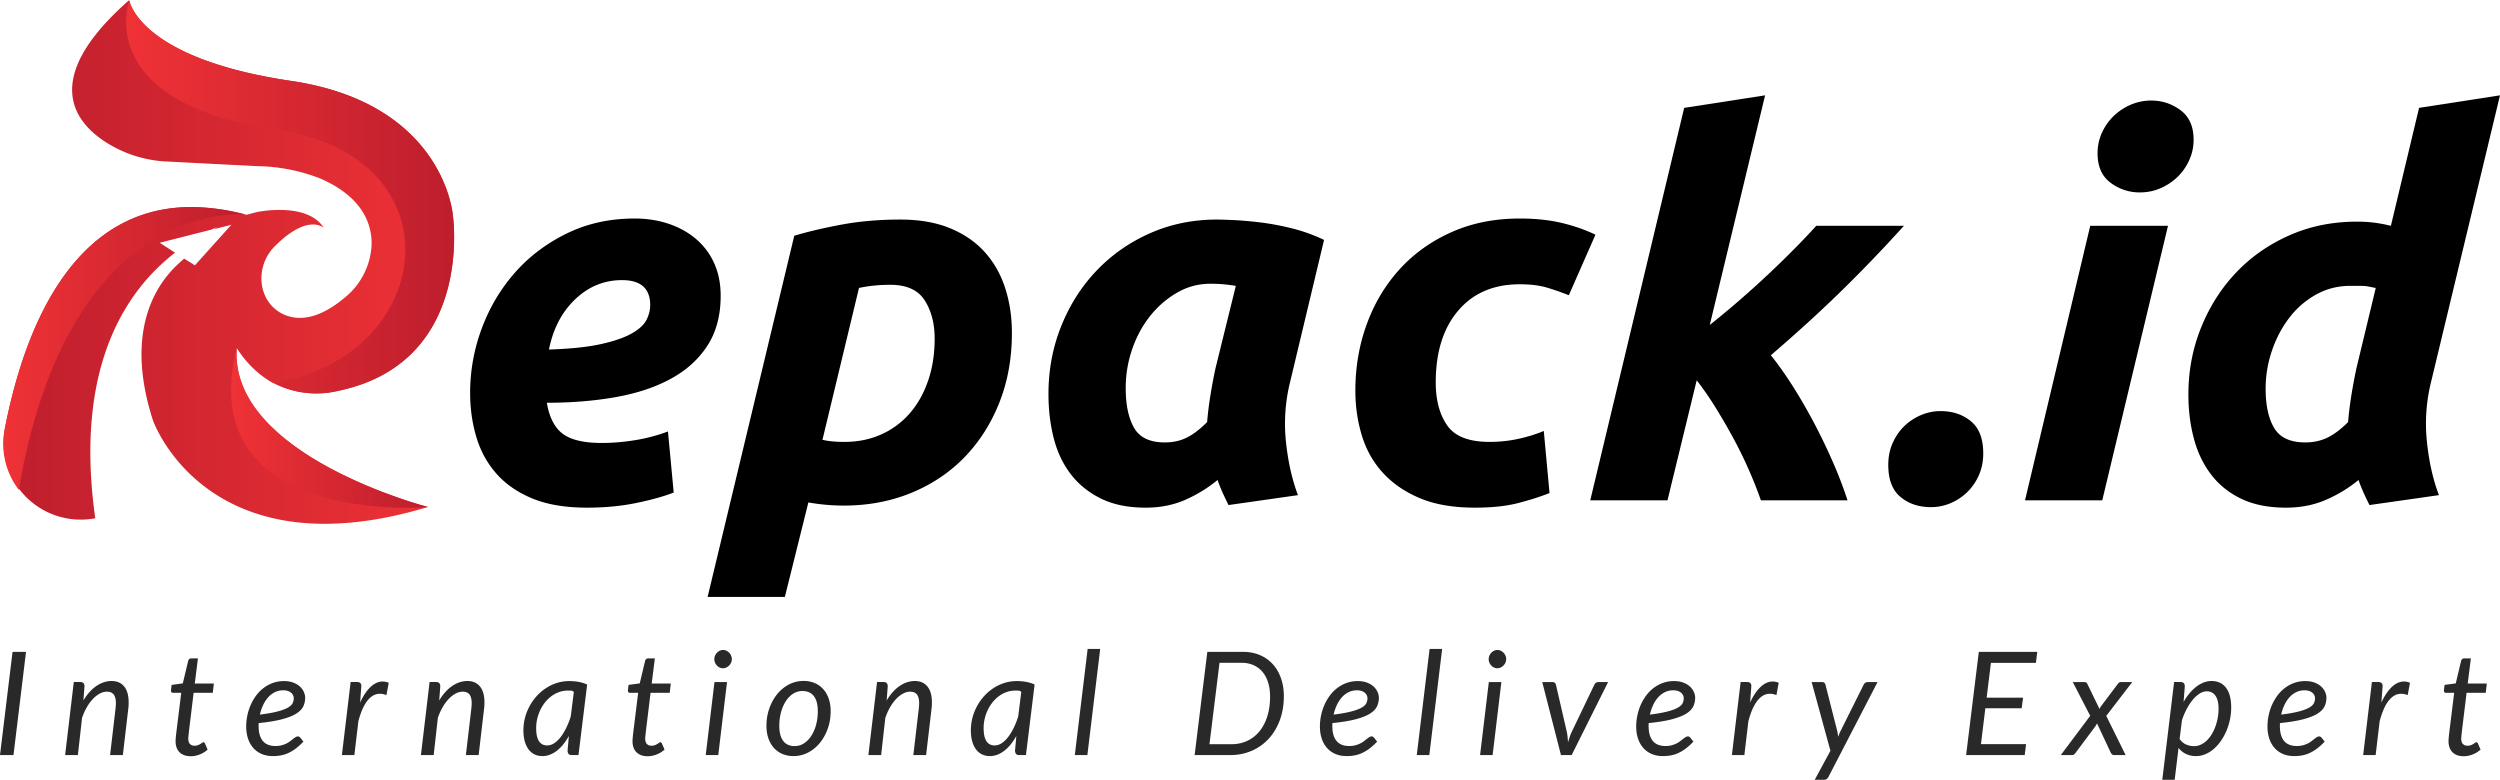
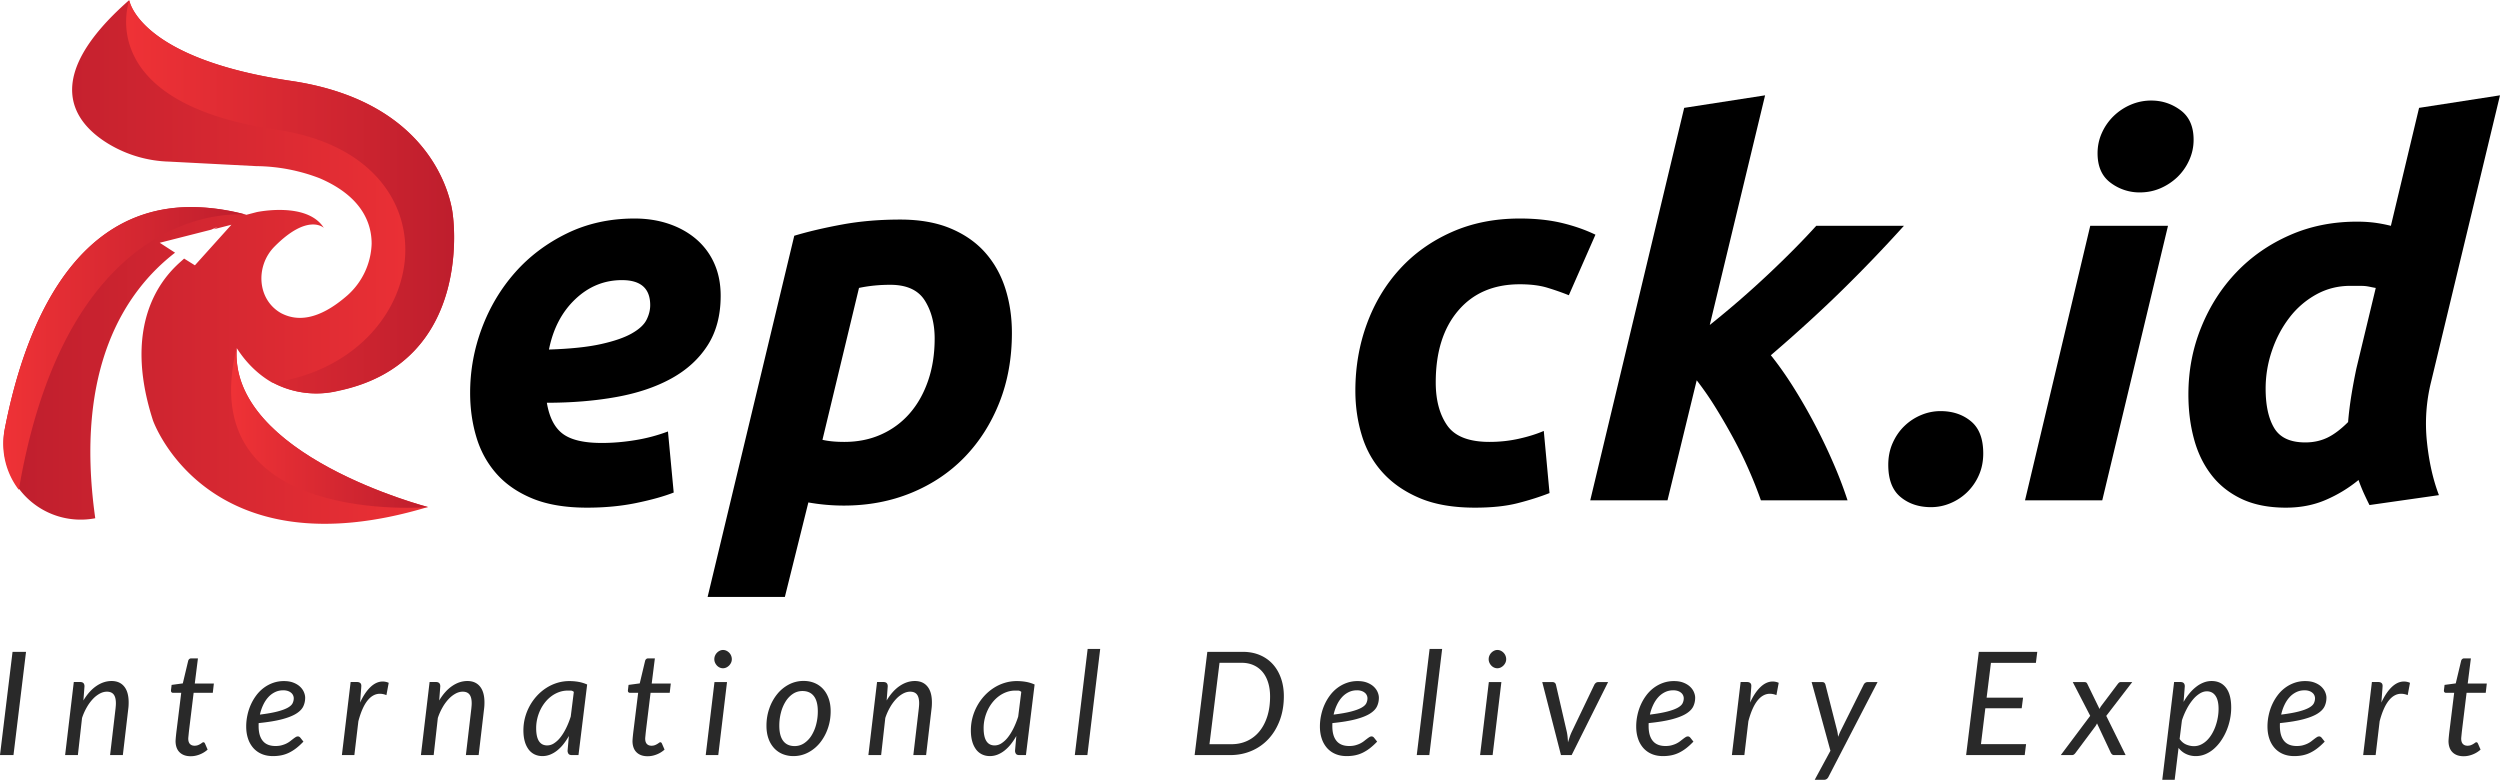
<svg xmlns="http://www.w3.org/2000/svg" viewBox="0 0 2500 780" xml:space="preserve" style="fill-rule:evenodd;clip-rule:evenodd;stroke-linejoin:round;stroke-miterlimit:2">
  <path d="M0-26.275c-2.808 0-5.275 1.003-7.396 3.016-2.12 2.009-3.512 4.668-4.171 7.975 3.415-.111 6.167-.399 8.263-.871 2.093-.465 3.717-1.031 4.876-1.694 1.156-.659 1.926-1.374 2.311-2.148.386-.77.58-1.541.58-2.311 0-2.645-1.489-3.967-4.463-3.967M-24.047-8.427c0-3.526.622-6.94 1.86-10.248 1.239-3.304 2.989-6.24 5.248-8.801 2.259-2.561 5.001-4.626 8.221-6.198 3.224-1.569 6.788-2.353 10.703-2.353 1.926 0 3.717.274 5.369.826 1.655.552 3.099 1.35 4.341 2.395a10.839 10.839 0 0 1 2.891 3.845c.687 1.516 1.034 3.234 1.034 5.164 0 3.085-.69 5.702-2.068 7.85-1.378 2.148-3.29 3.897-5.744 5.247C5.358-9.35 2.45-8.371-.909-7.767c-3.36.607-7.024.909-10.991.909.385 2.315 1.225 3.953 2.523 4.918 1.291.964 3.345 1.447 6.156 1.447 1.76 0 3.554-.153 5.369-.455a26.699 26.699 0 0 0 5.126-1.364l.909 9.669c-1.544.607-3.512 1.156-5.91 1.652-2.394.496-5.001.743-7.808.743-3.419 0-6.296-.483-8.635-1.444-2.342-.965-4.244-2.273-5.702-3.925-1.461-1.656-2.523-3.582-3.182-5.785-.663-2.204-.993-4.547-.993-7.025" style="fill-rule:nonzero" transform="translate(622.017 446.069) scale(6.316)" />
  <path d="M0 10.001c.937.219 2.093.33 3.47.33 2.149 0 4.102-.399 5.865-1.198a12.916 12.916 0 0 0 4.505-3.349c1.239-1.429 2.204-3.151 2.894-5.164.688-2.009 1.031-4.227 1.031-6.652 0-2.367-.524-4.38-1.568-6.032-1.049-1.652-2.867-2.478-5.456-2.478-1.763 0-3.415.167-4.956.496L0 10.001ZM29.995-6.938c0 4.019-.659 7.697-1.982 11.029-1.322 3.335-3.154 6.212-5.497 8.638-2.342 2.422-5.15 4.31-8.426 5.66-3.28 1.35-6.847 2.023-10.703 2.023-1.874 0-3.748-.166-5.618-.496l-3.721 14.958h-12.23l13.719-57.183c2.204-.663 4.723-1.253 7.562-1.777 2.835-.524 5.907-.787 9.214-.787 3.085 0 5.744.472 7.972 1.405 2.231.937 4.064 2.218 5.497 3.842 1.433 1.628 2.492 3.529 3.182 5.702.687 2.179 1.031 4.504 1.031 6.986" style="fill-rule:nonzero" transform="translate(822.458 376.653) scale(6.316)" />
-   <path d="M0-24.619a34.104 34.104 0 0 0-1.94-.25 22.769 22.769 0 0 0-2.107-.083c-1.874 0-3.623.468-5.247 1.405a14.98 14.98 0 0 0-4.258 3.679c-1.211 1.513-2.162 3.262-2.849 5.247a18.687 18.687 0 0 0-1.034 6.199c0 2.644.44 4.737 1.322 6.278C-15.232-.6-13.608.17-11.237.17c1.266 0 2.408-.246 3.429-.742 1.02-.497 2.106-1.323 3.265-2.482.108-1.374.288-2.821.538-4.338.247-1.513.507-2.905.784-4.171L0-24.619ZM8.596-9.415a27.41 27.41 0 0 0-.663 9.46c.334 3.169.965 5.994 1.902 8.472l-10.991 1.568a54.357 54.357 0 0 1-.909-1.898 26.623 26.623 0 0 1-.826-2.068 22.02 22.02 0 0 1-5.122 3.14c-1.874.826-3.967 1.239-6.282 1.239-2.755 0-5.112-.482-7.066-1.443-1.953-.965-3.553-2.26-4.792-3.884-1.239-1.627-2.135-3.526-2.686-5.702-.552-2.176-.826-4.504-.826-6.986 0-3.8.673-7.381 2.026-10.741 1.347-3.359 3.221-6.292 5.619-8.801 2.395-2.505 5.22-4.473 8.468-5.906 3.252-1.434 6.778-2.152 10.578-2.152.496 0 1.364.031 2.603.083 1.239.056 2.658.181 4.258.372 1.596.194 3.276.51 5.039.95a26.603 26.603 0 0 1 5.043 1.819L8.596-9.415Z" style="fill-rule:nonzero" transform="translate(1235.833 441.357) scale(6.316)" />
  <path d="M0 8.763C0 5.015.607 1.489 1.819-1.815c1.211-3.307 2.946-6.198 5.205-8.676 2.259-2.481 5.001-4.435 8.222-5.868 3.224-1.434 6.819-2.149 10.786-2.149 2.478 0 4.695.236 6.653.701 1.953.469 3.73 1.09 5.327 1.86l-4.213 9.586a41.755 41.755 0 0 0-3.429-1.197c-1.187-.358-2.631-.538-4.338-.538-4.134 0-7.385 1.391-9.752 4.175-2.37 2.779-3.554 6.569-3.554 11.362 0 2.807.607 5.08 1.819 6.816 1.211 1.735 3.442 2.603 6.694 2.603 1.596 0 3.141-.164 4.626-.497 1.489-.329 2.811-.742 3.967-1.239l.909 9.836c-1.544.607-3.238 1.141-5.081 1.61-1.846.468-4.091.701-6.736.701-3.418 0-6.309-.496-8.676-1.486-2.37-.992-4.327-2.328-5.868-4.008-1.541-1.68-2.659-3.651-3.346-5.91C.344 13.611 0 11.241 0 8.763" style="fill-rule:nonzero" transform="translate(1355.362 335.414) scale(6.316)" />
  <path d="M0 8.593A150.842 150.842 0 0 0 9.335.496c2.923-2.755 5.428-5.288 7.521-7.603h13.882a232.035 232.035 0 0 1-9.627 10.04c-3.332 3.279-7.146 6.764-11.442 10.453 1.155 1.433 2.325 3.088 3.512 4.959a87.887 87.887 0 0 1 3.387 5.868 91.388 91.388 0 0 1 2.974 6.199 66.454 66.454 0 0 1 2.273 5.948H8.097a64.696 64.696 0 0 0-1.861-4.709 66.055 66.055 0 0 0-2.478-5.085 97.49 97.49 0 0 0-2.849-4.914 48.648 48.648 0 0 0-2.977-4.3L-6.694 36.36h-12.23L-4.05-25.782l12.809-1.985L0 8.593Z" style="fill-rule:nonzero" transform="translate(1709.769 270.706) scale(6.316)" />
  <path d="M0-15.207c1.926 0 3.54.538 4.834 1.614 1.295 1.072 1.94 2.766 1.94 5.08 0 1.267-.232 2.426-.701 3.471a8.493 8.493 0 0 1-1.86 2.686A8.457 8.457 0 0 1 1.569-.621 7.87 7.87 0 0 1-1.489 0c-1.929 0-3.54-.537-4.834-1.613-1.295-1.073-1.94-2.766-1.94-5.081 0-1.267.232-2.426.701-3.47.468-1.049 1.086-1.944 1.86-2.687a8.479 8.479 0 0 1 2.645-1.735A7.877 7.877 0 0 1 0-15.207" style="fill-rule:nonzero" transform="translate(1940.458 507.16) scale(6.316)" />
  <path d="M0-34.211a7.572 7.572 0 0 1-4.624-1.527c-1.378-1.02-2.065-2.575-2.065-4.671 0-1.156.232-2.242.701-3.262a8.572 8.572 0 0 1 1.86-2.645 8.92 8.92 0 0 1 2.684-1.777 8.163 8.163 0 0 1 3.263-.663c1.707 0 3.255.511 4.629 1.531 1.374 1.02 2.068 2.575 2.068 4.668a7.673 7.673 0 0 1-.708 3.265 8.552 8.552 0 0 1-1.853 2.645 9.127 9.127 0 0 1-2.686 1.777c-1.02.44-2.11.659-3.269.659m-5.947 48.756h-12.229l10.328-43.467H4.463l-10.41 43.467Z" style="fill-rule:nonzero" transform="translate(2139.813 408.493) scale(6.316)" />
  <path d="M0-4.293a16.532 16.532 0 0 1-.868-.167 9.493 9.493 0 0 0-.742-.125c-.25-.024-.569-.038-.951-.038h-1.486c-1.929 0-3.72.451-5.372 1.361A13.561 13.561 0 0 0-13.674.416c-1.186 1.545-2.11 3.294-2.769 5.248a18.462 18.462 0 0 0-.992 5.99c0 2.644.451 4.726 1.36 6.24.909 1.516 2.547 2.273 4.921 2.273 1.263 0 2.422-.247 3.47-.743 1.042-.496 2.145-1.322 3.304-2.481.111-1.375.292-2.822.535-4.338a90.51 90.51 0 0 1 .784-4.172L0-4.293Zm-14.215 34.788c-2.755 0-5.108-.469-7.066-1.402-1.957-.937-3.553-2.218-4.789-3.846-1.242-1.624-2.152-3.522-2.728-5.702-.583-2.176-.867-4.501-.867-6.982 0-3.745.673-7.285 2.026-10.616 1.347-3.335 3.207-6.24 5.574-8.721 2.367-2.478 5.178-4.432 8.433-5.865 3.248-1.434 6.802-2.149 10.654-2.149.993 0 1.916.056 2.77.164.854.111 1.721.277 2.603.496l4.463-18.675 12.812-1.985L8.759 10.581a27.413 27.413 0 0 0-.659 9.461c.326 3.168.958 5.993 1.902 8.471L-.993 30.082a54.374 54.374 0 0 1-.909-1.899 27.028 27.028 0 0 1-.826-2.068 21.584 21.584 0 0 1-5.164 3.141c-1.902.826-4.005 1.239-6.323 1.239" style="fill-rule:nonzero" transform="translate(2375.757 315.052) scale(6.316)" />
  <path d="M.234.372A.275.275 0 0 1 .368.333l.193-.01A.4.4 0 0 0 .702.296C.795.256.817.197.817.151A.16.16 0 0 0 .764.037C.698-.021.65-.021.616-.003.563.027.559.101.601.144c.075.076.11.042.11.042C.674.245.562.221.562.221L.539.215C.179.311.05-.018.003-.262a.171.171 0 0 1 .201-.196c-.047.334.067.504.177.589L.347.153l.114.029.014.006L.467.183l.039.01-.081-.09-.024.015C.392.107.25.013.332-.241c0 0 .119-.34.61-.192 0 0-.442.114-.424.353v-.001c.005-.007.03-.049.08-.077h.001a.205.205 0 0 1 .144-.017c.303.063.254.39.254.39S.978.462.638.512C.299.562.279.691.279.691.081.517.156.419.234.372Z" style="fill:url(#a);fill-rule:nonzero" transform="matrix(450.861 0 0 -450.861 3.282 311.755)" />
  <path d="M.44-.634a.311.311 0 0 1 .223-.12C-.109.212.44.698.44.698A.9.9 0 0 1 .266.55C-.065.178.194-.312.44-.634Z" style="fill:url(#b);fill-rule:nonzero" transform="scale(243.029 -243.029) rotate(-48.317 -1.036 -.732)" />
  <path d="M1-.303S-.013-.041.028.506C-.198-.406 1-.303 1-.303Z" style="fill:url(#c);fill-rule:nonzero" transform="matrix(196.979 0 0 -196.979 231.152 447.42)" />
  <path d="M.459.214C1.025.131.94-.483.449-.557a.281.281 0 0 1 .198-.025c.416.087.349.536.349.536S.97.294.503.363C.036.432.01.609.01.609S-.106.297.459.214Z" style="fill:url(#d);fill-rule:nonzero" transform="matrix(328.069 0 0 -328.069 126.073 199.952)" />
  <path d="M-.149 16.347h2.135L-.001 0h-2.134l1.986 16.347Z" style="fill:#292929;fill-rule:nonzero" transform="matrix(-6.316 0 0 6.316 12.539 651.834)" />
  <path d="M0 11.727 1.373.159h1.011c.455 0 .681.228.681.685l-.17 2.236C3.508 2.061 4.199 1.293 4.968.776 5.736.258 6.532 0 7.357 0c.855 0 1.52.289 1.993.867.474.577.71 1.422.71 2.533 0 .151-.004.307-.012.467-.008.16-.022.327-.045.502l-.863 7.358H7.119l.863-7.358a34.1 34.1 0 0 0 .04-.439c.011-.141.017-.276.017-.405 0-.623-.116-1.086-.347-1.386-.231-.301-.592-.451-1.084-.451-.363 0-.733.099-1.107.296a4.326 4.326 0 0 0-1.084.839 6.82 6.82 0 0 0-.971 1.313 9.153 9.153 0 0 0-.767 1.716l-.658 5.875H0Z" style="fill:#292929;fill-rule:nonzero" transform="translate(65.12 681.015) scale(6.316)" />
  <path d="M0 10.768a9.173 9.173 0 0 1 .029-.49c.011-.137.029-.316.051-.537.023-.22.057-.509.103-.866L.897 3.09H-.385a.352.352 0 0 1-.245-.085c-.064-.058-.096-.146-.096-.268 0-.023.003-.068.011-.137s.017-.146.029-.234a49.712 49.712 0 0 0 .062-.531l1.772-.239.851-3.571a.55.55 0 0 1 .17-.279.448.448 0 0 1 .307-.108h1.067l-.5 3.98h3.021l-.17 1.472H2.862l-.693 5.682c-.038.312-.066.563-.085.752-.019.19-.033.343-.046.457l-.022.239c-.004.046-.005.08-.005.103 0 .387.088.675.266.861.177.187.422.28.733.28a1.5 1.5 0 0 0 .522-.085 2.39 2.39 0 0 0 .392-.189c.11-.068.202-.131.278-.188a.354.354 0 0 1 .205-.086c.059 0 .107.016.141.046.035.031.07.079.108.148l.42.97a4.087 4.087 0 0 1-1.255.77c-.472.187-.948.28-1.425.28-.734 0-1.313-.202-1.736-.605-.425-.404-.645-.989-.66-1.757" style="fill:#292929;fill-rule:nonzero" transform="translate(175.559 673.31) scale(6.316)" />
  <path d="M0-8.956c-.477 0-.916.1-1.317.298a3.497 3.497 0 0 0-1.068.815c-.31.346-.575.753-.794 1.221-.221.467-.39.971-.512 1.512 1.167-.145 2.101-.31 2.806-.497.704-.186 1.245-.388 1.623-.605.379-.216.629-.45.749-.701.121-.251.182-.514.182-.788 0-.136-.03-.279-.091-.427a1.127 1.127 0 0 0-.289-.405 1.562 1.562 0 0 0-.517-.302A2.195 2.195 0 0 0 0-8.956m3.475 1.175c0 .503-.103.964-.307 1.387-.204.421-.58.802-1.124 1.141-.546.338-1.295.633-2.249.884-.954.25-2.18.453-3.678.604a2.573 2.573 0 0 0-.011.246v.244c0 1.02.221 1.798.664 2.333.442.537 1.111.805 2.004.805.363 0 .687-.038.97-.114.285-.077.538-.17.762-.28.222-.11.419-.232.59-.364.17-.134.327-.256.471-.366a5.58 5.58 0 0 1 .397-.279.68.68 0 0 1 .363-.114c.137 0 .261.065.375.193l.499.628c-.385.404-.762.747-1.128 1.032a6.614 6.614 0 0 1-1.13.714c-.386.189-.79.329-1.21.416-.42.087-.873.131-1.356.131-.659 0-1.25-.11-1.772-.331A3.681 3.681 0 0 1-4.724.188a4.254 4.254 0 0 1-.84-1.477c-.197-.578-.296-1.224-.296-1.94 0-.593.063-1.184.189-1.774.125-.589.306-1.15.544-1.682.239-.532.53-1.027.874-1.483.344-.457.738-.85 1.181-1.181a5.556 5.556 0 0 1 1.465-.781 5.094 5.094 0 0 1 1.721-.286c.582 0 1.086.084 1.509.252.424.167.773.38 1.045.638.272.259.475.543.608.856.132.312.199.608.199.889" style="fill:#292929;fill-rule:nonzero" transform="translate(283.215 746.869) scale(6.316)" />
  <path d="M0 11.647 1.384.079h1.012c.211 0 .378.05.499.149.121.098.181.251.181.456 0 .031-.002.074-.005.131L3.06.992l-.011.16a1.12 1.12 0 0 0-.007.079l-.158 2.1C3.375 2.266 3.926 1.445 4.536.866 5.145.289 5.787 0 6.46 0c.318 0 .637.068.954.204L7.05 2.155a2.757 2.757 0 0 0-1.032-.216c-.735 0-1.39.359-1.964 1.077-.576.72-1.057 1.809-1.443 3.269l-.636 5.362H0Z" style="fill:#292929;fill-rule:nonzero" transform="translate(341.89 681.52) scale(6.316)" />
  <path d="M0 11.727 1.373.159h1.011c.455 0 .681.228.681.685l-.17 2.236C3.508 2.061 4.199 1.293 4.968.776 5.736.258 6.532 0 7.357 0c.855 0 1.52.289 1.993.867.474.577.71 1.422.71 2.533 0 .151-.004.307-.012.467-.008.16-.022.327-.045.502l-.863 7.358H7.119l.863-7.358a34.1 34.1 0 0 0 .04-.439c.011-.141.017-.276.017-.405 0-.623-.116-1.086-.347-1.386-.231-.301-.592-.451-1.084-.451-.363 0-.733.099-1.107.296a4.326 4.326 0 0 0-1.084.839 6.82 6.82 0 0 0-.971 1.313 9.153 9.153 0 0 0-.767 1.716l-.658 5.875H0Z" style="fill:#292929;fill-rule:nonzero" transform="translate(420.92 681.015) scale(6.316)" />
  <path d="M0 8.5a1.99 1.99 0 0 0 1.09-.343 4.164 4.164 0 0 0 1.01-.948c.319-.405.616-.886.892-1.443.276-.558.52-1.17.733-1.836L4.213.021c-.167-.135-.331-.203-.494-.203h-.483c-.454 0-.893.075-1.317.222A4.687 4.687 0 0 0 .727.661a5.288 5.288 0 0 0-1.01.949 6.201 6.201 0 0 0-.778 1.212c-.216.44-.385.908-.506 1.405a6.446 6.446 0 0 0-.181 1.531C-1.748 7.586-1.165 8.5 0 8.5m4.951 1.528H3.906c-.265 0-.444-.068-.54-.206a.86.86 0 0 1-.141-.501l.204-2.315A9.848 9.848 0 0 1 2.55 8.32a6.193 6.193 0 0 1-1 1.002 4.404 4.404 0 0 1-1.107.64c-.387.15-.787.226-1.203.226-.455 0-.868-.09-1.239-.268a2.581 2.581 0 0 1-.948-.787 3.831 3.831 0 0 1-.607-1.278c-.144-.506-.215-1.086-.215-1.74 0-.684.084-1.351.254-2.002A8.209 8.209 0 0 1-1.658.679c.44-.482.93-.9 1.471-1.254a6.99 6.99 0 0 1 1.743-.822 6.539 6.539 0 0 1 1.953-.291c.491 0 .971.041 1.437.121a5.89 5.89 0 0 1 1.378.422L4.951 10.028Z" style="fill:#292929;fill-rule:nonzero" transform="translate(547.213 691.74) scale(6.316)" />
  <path d="M0 10.768a9.173 9.173 0 0 1 .029-.49c.011-.137.029-.316.051-.537.023-.22.057-.509.103-.866L.897 3.09H-.385a.352.352 0 0 1-.245-.085c-.064-.058-.096-.146-.096-.268 0-.023.003-.068.011-.137s.017-.146.029-.234a49.712 49.712 0 0 0 .062-.531l1.772-.239.851-3.571a.55.55 0 0 1 .17-.279.448.448 0 0 1 .307-.108h1.067l-.5 3.98h3.021l-.17 1.472H2.862l-.693 5.682c-.038.312-.066.563-.085.752-.019.19-.033.343-.046.457l-.022.239c-.004.046-.005.08-.005.103 0 .387.088.675.266.861.177.187.422.28.733.28a1.5 1.5 0 0 0 .522-.085 2.39 2.39 0 0 0 .392-.189c.11-.068.202-.131.278-.188a.354.354 0 0 1 .205-.086c.059 0 .107.016.141.046.035.031.07.079.108.148l.42.97a4.087 4.087 0 0 1-1.255.77c-.472.187-.948.28-1.425.28-.734 0-1.313-.202-1.736-.605-.425-.404-.645-.989-.66-1.757" style="fill:#292929;fill-rule:nonzero" transform="translate(632.49 673.31) scale(6.316)" />
  <path d="M0-13.724c0 .198-.04.382-.12.553a1.575 1.575 0 0 1-.766.771 1.24 1.24 0 0 1-1.033 0 1.368 1.368 0 0 1-.437-.315 1.586 1.586 0 0 1-.301-.456 1.345 1.345 0 0 1-.114-.553c0-.197.038-.384.114-.559.075-.175.177-.329.307-.461.128-.134.275-.24.442-.32.166-.08.337-.12.511-.12.182 0 .356.038.523.114.166.076.315.181.448.314s.237.288.312.468c.075.178.114.367.114.564m-.761 3.628L-2.147 1.46h-1.986l1.385-11.556h1.987Z" style="fill:#292929;fill-rule:nonzero" transform="translate(731.825 745.865) scale(6.316)" />
  <path d="M0 8.727c.552 0 1.056-.152 1.511-.456a4 4 0 0 0 1.157-1.215 6.256 6.256 0 0 0 .738-1.751 8.123 8.123 0 0 0 .261-2.076c0-1.064-.208-1.867-.624-2.408C2.626.282 2.025.012 1.237.012c-.56 0-1.065.15-1.516.451-.45.3-.834.704-1.152 1.208a6.305 6.305 0 0 0-.738 1.752 8.128 8.128 0 0 0-.261 2.076c0 1.065.206 1.869.618 2.412.413.545 1.017.816 1.812.816m-.181 1.586a4.498 4.498 0 0 1-1.727-.324 3.802 3.802 0 0 1-1.351-.942 4.346 4.346 0 0 1-.885-1.506c-.213-.593-.319-1.27-.319-2.031 0-.973.152-1.889.455-2.749A7.448 7.448 0 0 1-2.765.503a5.899 5.899 0 0 1 1.862-1.53 4.963 4.963 0 0 1 2.322-.559c.628 0 1.204.109 1.726.326a3.8 3.8 0 0 1 1.351.941c.379.411.674.914.886 1.512.212.597.318 1.272.318 2.024 0 .966-.151 1.879-.455 2.738a7.502 7.502 0 0 1-1.242 2.26 5.951 5.951 0 0 1-1.868 1.533 4.92 4.92 0 0 1-2.316.565" style="fill:#292929;fill-rule:nonzero" transform="translate(794.653 690.95) scale(6.316)" />
  <path d="M0 11.727 1.373.159h1.011c.455 0 .681.228.681.685l-.17 2.236C3.508 2.061 4.199 1.293 4.968.776 5.736.258 6.532 0 7.357 0c.855 0 1.52.289 1.993.867.474.577.71 1.422.71 2.533 0 .151-.004.307-.012.467-.008.16-.022.327-.045.502l-.863 7.358H7.119l.863-7.358a34.1 34.1 0 0 0 .04-.439c.011-.141.017-.276.017-.405 0-.623-.116-1.086-.347-1.386-.231-.301-.592-.451-1.084-.451-.363 0-.733.099-1.107.296a4.326 4.326 0 0 0-1.084.839 6.82 6.82 0 0 0-.971 1.313 9.153 9.153 0 0 0-.767 1.716l-.658 5.875H0Z" style="fill:#292929;fill-rule:nonzero" transform="translate(868.377 681.015) scale(6.316)" />
  <path d="M0 8.5a1.99 1.99 0 0 0 1.09-.343 4.164 4.164 0 0 0 1.01-.948c.319-.405.616-.886.892-1.443.276-.558.52-1.17.733-1.836L4.213.021c-.167-.135-.331-.203-.494-.203h-.483c-.454 0-.893.075-1.317.222A4.687 4.687 0 0 0 .727.661a5.288 5.288 0 0 0-1.01.949 6.201 6.201 0 0 0-.778 1.212c-.216.44-.385.908-.506 1.405a6.446 6.446 0 0 0-.181 1.531C-1.748 7.586-1.165 8.5 0 8.5m4.951 1.528H3.906c-.265 0-.444-.068-.54-.206a.86.86 0 0 1-.141-.501l.204-2.315A9.848 9.848 0 0 1 2.55 8.32a6.193 6.193 0 0 1-1 1.002 4.404 4.404 0 0 1-1.107.64c-.387.15-.787.226-1.203.226-.455 0-.868-.09-1.239-.268a2.581 2.581 0 0 1-.948-.787 3.831 3.831 0 0 1-.607-1.278c-.144-.506-.215-1.086-.215-1.74 0-.684.084-1.351.254-2.002A8.209 8.209 0 0 1-1.658.679c.44-.482.93-.9 1.471-1.254a6.99 6.99 0 0 1 1.743-.822 6.539 6.539 0 0 1 1.953-.291c.491 0 .971.041 1.437.121a5.89 5.89 0 0 1 1.378.422L4.951 10.028Z" style="fill:#292929;fill-rule:nonzero" transform="translate(994.671 691.74) scale(6.316)" />
  <path d="M-6.573 9.388h16.926l.239-1.972-16.926-.002-.239 1.974Z" style="fill:#292929;fill-rule:nonzero" transform="scale(6.316 -6.316) rotate(83.102 154.536 44.63)" />
  <path d="M0-2.203c0-.821-.104-1.563-.313-2.224-.208-.662-.507-1.223-.897-1.684a3.923 3.923 0 0 0-1.425-1.06c-.56-.248-1.192-.37-1.896-.37h-3.474l-1.591 12.89h3.475c.909 0 1.738-.173 2.487-.519a5.446 5.446 0 0 0 1.931-1.494c.537-.651.955-1.441 1.254-2.373C-.15.031 0-1.024 0-2.203m2.18-.045c0 1.391-.215 2.66-.642 3.804C1.11 2.7.52 3.682-.233 4.499a7.818 7.818 0 0 1-2.692 1.9c-1.04.448-2.173.673-3.4.673h-5.621l2.01-16.347h5.609c.999 0 1.902.17 2.708.513A5.75 5.75 0 0 1 .432-7.319c.56.62.991 1.361 1.293 2.224.303.864.455 1.812.455 2.847" style="fill:#292929;fill-rule:nonzero" transform="translate(1270.08 710.418) scale(6.316)" />
  <path d="M0-8.956c-.477 0-.916.1-1.317.298a3.497 3.497 0 0 0-1.068.815c-.31.346-.575.753-.794 1.221-.221.467-.39.971-.512 1.512 1.167-.145 2.101-.31 2.806-.497.704-.186 1.245-.388 1.623-.605.379-.216.629-.45.749-.701.121-.251.182-.514.182-.788 0-.136-.03-.279-.091-.427a1.127 1.127 0 0 0-.289-.405 1.562 1.562 0 0 0-.517-.302A2.195 2.195 0 0 0 0-8.956m3.475 1.175c0 .503-.103.964-.307 1.387-.204.421-.58.802-1.124 1.141-.546.338-1.295.633-2.249.884-.954.25-2.18.453-3.678.604a2.573 2.573 0 0 0-.011.246v.244c0 1.02.221 1.798.664 2.333.442.537 1.111.805 2.004.805.363 0 .687-.038.97-.114.285-.077.538-.17.762-.28.222-.11.419-.232.59-.364.17-.134.327-.256.471-.366a5.58 5.58 0 0 1 .397-.279.68.68 0 0 1 .363-.114c.137 0 .261.065.375.193l.499.628c-.385.404-.762.747-1.128 1.032a6.614 6.614 0 0 1-1.13.714c-.386.189-.79.329-1.21.416-.42.087-.873.131-1.356.131-.659 0-1.25-.11-1.772-.331A3.681 3.681 0 0 1-4.724.188a4.254 4.254 0 0 1-.84-1.477c-.197-.578-.296-1.224-.296-1.94 0-.593.063-1.184.189-1.774.125-.589.306-1.15.544-1.682.239-.532.53-1.027.874-1.483.344-.457.738-.85 1.181-1.181a5.556 5.556 0 0 1 1.465-.781 5.094 5.094 0 0 1 1.721-.286c.582 0 1.086.084 1.509.252.424.167.773.38 1.045.638.272.259.475.543.608.856.132.312.199.608.199.889" style="fill:#292929;fill-rule:nonzero" transform="translate(1356.929 746.869) scale(6.316)" />
  <path d="M-6.573 9.388h16.926l.239-1.972-16.926-.002-.239 1.974Z" style="fill:#292929;fill-rule:nonzero" transform="scale(6.316 -6.316) rotate(83.102 181.606 75.172)" />
  <path d="M0-13.724c0 .198-.04.382-.12.553a1.575 1.575 0 0 1-.766.771 1.24 1.24 0 0 1-1.033 0 1.368 1.368 0 0 1-.437-.315 1.586 1.586 0 0 1-.301-.456 1.345 1.345 0 0 1-.114-.553c0-.197.038-.384.114-.559.075-.175.177-.329.307-.461.128-.134.275-.24.442-.32.166-.08.337-.12.511-.12.182 0 .356.038.523.114.166.076.315.181.448.314s.237.288.312.468c.075.178.114.367.114.564m-.761 3.628L-2.147 1.46h-1.986l1.385-11.556h1.987Z" style="fill:#292929;fill-rule:nonzero" transform="translate(1506.182 745.865) scale(6.316)" />
  <path d="M0-11.557h1.634a.51.51 0 0 1 .363.126.528.528 0 0 1 .171.297l1.715 7.437c.06.281.104.564.131.845.026.281.046.559.062.832.083-.273.17-.549.261-.827a7.5 7.5 0 0 1 .341-.85l3.565-7.437a.837.837 0 0 1 .25-.302.563.563 0 0 1 .352-.121h1.578L4.654 0h-1.69L0-11.557Z" style="fill:#292929;fill-rule:nonzero" transform="translate(1542.255 755.086) scale(6.316)" />
  <path d="M0-8.956c-.477 0-.916.1-1.317.298a3.497 3.497 0 0 0-1.068.815c-.31.346-.575.753-.794 1.221-.221.467-.39.971-.512 1.512 1.167-.145 2.101-.31 2.806-.497.704-.186 1.245-.388 1.623-.605.379-.216.629-.45.749-.701.121-.251.182-.514.182-.788 0-.136-.03-.279-.091-.427a1.127 1.127 0 0 0-.289-.405 1.562 1.562 0 0 0-.517-.302A2.195 2.195 0 0 0 0-8.956m3.475 1.175c0 .503-.103.964-.307 1.387-.204.421-.58.802-1.124 1.141-.546.338-1.295.633-2.249.884-.954.25-2.18.453-3.678.604a2.573 2.573 0 0 0-.011.246v.244c0 1.02.221 1.798.664 2.333.442.537 1.111.805 2.004.805.363 0 .687-.038.97-.114.285-.077.538-.17.762-.28.222-.11.419-.232.59-.364.17-.134.327-.256.471-.366a5.58 5.58 0 0 1 .397-.279.68.68 0 0 1 .363-.114c.137 0 .261.065.375.193l.499.628c-.385.404-.762.747-1.128 1.032a6.614 6.614 0 0 1-1.13.714c-.386.189-.79.329-1.21.416-.42.087-.873.131-1.356.131-.659 0-1.25-.11-1.772-.331A3.681 3.681 0 0 1-4.724.188a4.254 4.254 0 0 1-.84-1.477c-.197-.578-.296-1.224-.296-1.94 0-.593.063-1.184.189-1.774.125-.589.306-1.15.544-1.682.239-.532.53-1.027.874-1.483.344-.457.738-.85 1.181-1.181a5.556 5.556 0 0 1 1.465-.781 5.094 5.094 0 0 1 1.721-.286c.582 0 1.086.084 1.509.252.424.167.773.38 1.045.638.272.259.475.543.608.856.132.312.199.608.199.889" style="fill:#292929;fill-rule:nonzero" transform="translate(1673.216 746.869) scale(6.316)" />
  <path d="M0 11.647 1.384.079h1.012c.211 0 .378.05.499.149.121.098.181.251.181.456 0 .031-.002.074-.005.131L3.06.992l-.011.16a1.12 1.12 0 0 0-.007.079l-.158 2.1C3.375 2.266 3.926 1.445 4.536.866 5.145.289 5.787 0 6.461 0c.317 0 .636.068.953.204L7.05 2.155a2.757 2.757 0 0 0-1.032-.216c-.735 0-1.39.359-1.964 1.077-.576.72-1.057 1.809-1.443 3.269l-.636 5.362H0Z" style="fill:#292929;fill-rule:nonzero" transform="translate(1731.888 681.52) scale(6.316)" />
  <path d="M0 14.533c-.158.312-.393.468-.704.468H-2.18l2.487-4.598L-2.668-.468h1.669c.159 0 .279.039.358.12a.64.64 0 0 1 .164.302l1.851 7.279c.038.159.069.318.091.479.023.159.042.318.057.479.068-.161.135-.322.199-.486.064-.163.138-.324.221-.485L5.575-.069a.737.737 0 0 1 .256-.291.602.602 0 0 1 .335-.108h1.601L0 14.533Z" style="fill:#292929;fill-rule:nonzero" transform="translate(1828.49 685.051) scale(6.316)" />
  <path d="M0-12.857h-7.119l-.682 5.51h5.768l-.216 1.676h-5.756L-8.698.011h7.142l-.216 1.734h-9.277l2.01-16.347H.216L0-12.857Z" style="fill:#292929;fill-rule:nonzero" transform="translate(2035.904 744.064) scale(6.316)" />
  <path d="m0-.878-2.759-5.339h1.805c.152 0 .259.021.323.063a.547.547 0 0 1 .176.222l1.931 3.969c.038-.082.078-.162.12-.239.041-.076.092-.156.152-.24l2.601-3.456c.083-.106.158-.186.227-.24a.397.397 0 0 1 .25-.079h1.828L2.543-.867l3.066 6.206H3.803a.49.49 0 0 1-.351-.119 1.007 1.007 0 0 1-.205-.28L1.079.319A2.936 2.936 0 0 1 .84.753l-3.134 4.199a1.398 1.398 0 0 1-.25.273.512.512 0 0 1-.34.114h-1.772L0-.878Z" style="fill:#292929;fill-rule:nonzero" transform="translate(2090.198 721.357) scale(6.316)" />
  <path d="M0-12.378c-.363 0-.733.114-1.107.342a4.52 4.52 0 0 0-1.084.958 8.165 8.165 0 0 0-.971 1.461c-.3.562-.558 1.174-.778 1.836l-.364 2.944c.288.418.634.712 1.039.884.405.17.816.257 1.233.257A2.54 2.54 0 0 0-.92-3.948c.349-.167.667-.394.954-.678.288-.286.546-.62.773-1.005.227-.384.418-.794.573-1.232a8.48 8.48 0 0 0 .357-1.357c.083-.467.125-.93.125-1.386 0-.905-.162-1.593-.488-2.065-.325-.471-.783-.707-1.374-.707M-7.051 1.631l1.873-15.481h1.012c.453 0 .68.228.68.685l-.192 2.464c.287-.502.602-.957.941-1.364a6.91 6.91 0 0 1 1.074-1.043 4.638 4.638 0 0 1 1.175-.668 3.476 3.476 0 0 1 1.249-.233c.976 0 1.738.357 2.282 1.072.546.715.818 1.761.818 3.137 0 .623-.064 1.248-.194 1.871a9.571 9.571 0 0 1-.55 1.786 8.882 8.882 0 0 1-.863 1.584A6.72 6.72 0 0 1 1.13-3.28c-.413.36-.861.644-1.346.849a3.847 3.847 0 0 1-1.521.308 3.56 3.56 0 0 1-1.555-.336 3.193 3.193 0 0 1-1.182-.964l-.613 5.054h-1.964Z" style="fill:#292929;fill-rule:nonzero" transform="translate(2206.81 769.5) scale(6.316)" />
  <path d="M0-8.956c-.477 0-.916.1-1.317.298a3.497 3.497 0 0 0-1.068.815c-.31.346-.575.753-.794 1.221-.221.467-.39.971-.512 1.512 1.167-.145 2.101-.31 2.806-.497.704-.186 1.245-.388 1.623-.605.379-.216.629-.45.749-.701.121-.251.182-.514.182-.788 0-.136-.03-.279-.091-.427a1.127 1.127 0 0 0-.289-.405 1.562 1.562 0 0 0-.517-.302A2.195 2.195 0 0 0 0-8.956m3.475 1.175c0 .503-.103.964-.307 1.387-.204.421-.58.802-1.124 1.141-.546.338-1.295.633-2.249.884-.954.25-2.18.453-3.678.604a2.573 2.573 0 0 0-.011.246v.244c0 1.02.221 1.798.664 2.333.442.537 1.111.805 2.004.805.363 0 .687-.038.97-.114.285-.077.538-.17.762-.28.222-.11.419-.232.59-.364.17-.134.327-.256.471-.366a5.58 5.58 0 0 1 .397-.279.68.68 0 0 1 .363-.114c.137 0 .261.065.375.193l.499.628c-.385.404-.762.747-1.128 1.032a6.614 6.614 0 0 1-1.13.714c-.386.189-.79.329-1.21.416-.42.087-.873.131-1.356.131-.659 0-1.25-.11-1.772-.331A3.681 3.681 0 0 1-4.724.188a4.254 4.254 0 0 1-.84-1.477c-.197-.578-.296-1.224-.296-1.94 0-.593.063-1.184.189-1.774.125-.589.306-1.15.544-1.682.239-.532.53-1.027.874-1.483.344-.457.738-.85 1.181-1.181a5.556 5.556 0 0 1 1.465-.781 5.094 5.094 0 0 1 1.721-.286c.582 0 1.086.084 1.509.252.424.167.773.38 1.045.638.272.259.475.543.608.856.132.312.199.608.199.889" style="fill:#292929;fill-rule:nonzero" transform="translate(2304.49 746.869) scale(6.316)" />
  <path d="M0 11.647 1.384.079h1.012c.211 0 .378.05.499.149.121.098.181.251.181.456 0 .031-.002.074-.005.131L3.06.992l-.011.16a1.12 1.12 0 0 0-.007.079l-.158 2.1C3.375 2.266 3.926 1.445 4.536.866 5.145.289 5.787 0 6.461 0c.317 0 .636.068.953.204L7.05 2.155a2.757 2.757 0 0 0-1.032-.216c-.735 0-1.39.359-1.964 1.077-.576.72-1.057 1.809-1.443 3.269l-.636 5.362H0Z" style="fill:#292929;fill-rule:nonzero" transform="translate(2363.163 681.52) scale(6.316)" />
  <path d="M0 10.768a9.173 9.173 0 0 1 .029-.49c.011-.137.029-.316.051-.537.023-.22.057-.509.103-.866L.897 3.09H-.385a.352.352 0 0 1-.245-.085c-.064-.058-.096-.146-.096-.268 0-.023.003-.068.011-.137s.017-.146.029-.234a49.712 49.712 0 0 0 .062-.531l1.772-.239.851-3.571a.55.55 0 0 1 .17-.279.448.448 0 0 1 .307-.108h1.067l-.5 3.98h3.021l-.17 1.472H2.862l-.693 5.682c-.038.312-.066.563-.085.752-.019.19-.033.343-.046.457l-.022.239c-.004.046-.005.08-.005.103 0 .387.088.675.266.861.177.187.422.28.733.28a1.5 1.5 0 0 0 .522-.085 2.39 2.39 0 0 0 .392-.189c.11-.068.202-.131.278-.188a.354.354 0 0 1 .205-.086c.059 0 .107.016.141.046.035.031.07.079.108.148l.42.97a4.087 4.087 0 0 1-1.255.77c-.472.187-.948.28-1.425.28-.734 0-1.313-.202-1.736-.605-.425-.404-.644-.989-.66-1.757" style="fill:#292929;fill-rule:nonzero" transform="translate(2448.502 673.31) scale(6.316)" />
  <defs>
    <linearGradient id="a" x1="0" y1="0" x2="1" y2="0" gradientUnits="userSpaceOnUse" gradientTransform="matrix(1 0 0 -1 0 .11)">
      <stop offset="0" style="stop-color:#be1e2d;stop-opacity:1" />
      <stop offset="1" style="stop-color:#ef3236;stop-opacity:1" />
    </linearGradient>
    <linearGradient id="b" x1="0" y1="0" x2="1" y2="0" gradientUnits="userSpaceOnUse" gradientTransform="scale(1 -1) rotate(-48.317 .556 0)">
      <stop offset="0" style="stop-color:#ef3236;stop-opacity:1" />
      <stop offset="1" style="stop-color:#be1e2d;stop-opacity:1" />
    </linearGradient>
    <linearGradient id="c" x1="0" y1="0" x2="1" y2="0" gradientUnits="userSpaceOnUse" gradientTransform="matrix(1 0 0 -1 0 .1)">
      <stop offset="0" style="stop-color:#ef3236;stop-opacity:1" />
      <stop offset="1" style="stop-color:#be1e2d;stop-opacity:1" />
    </linearGradient>
    <linearGradient id="d" x1="0" y1="0" x2="1" y2="0" gradientUnits="userSpaceOnUse" gradientTransform="matrix(1 0 0 -1 0 .01)">
      <stop offset="0" style="stop-color:#ef3236;stop-opacity:1" />
      <stop offset="1" style="stop-color:#be1e2d;stop-opacity:1" />
    </linearGradient>
  </defs>
</svg>